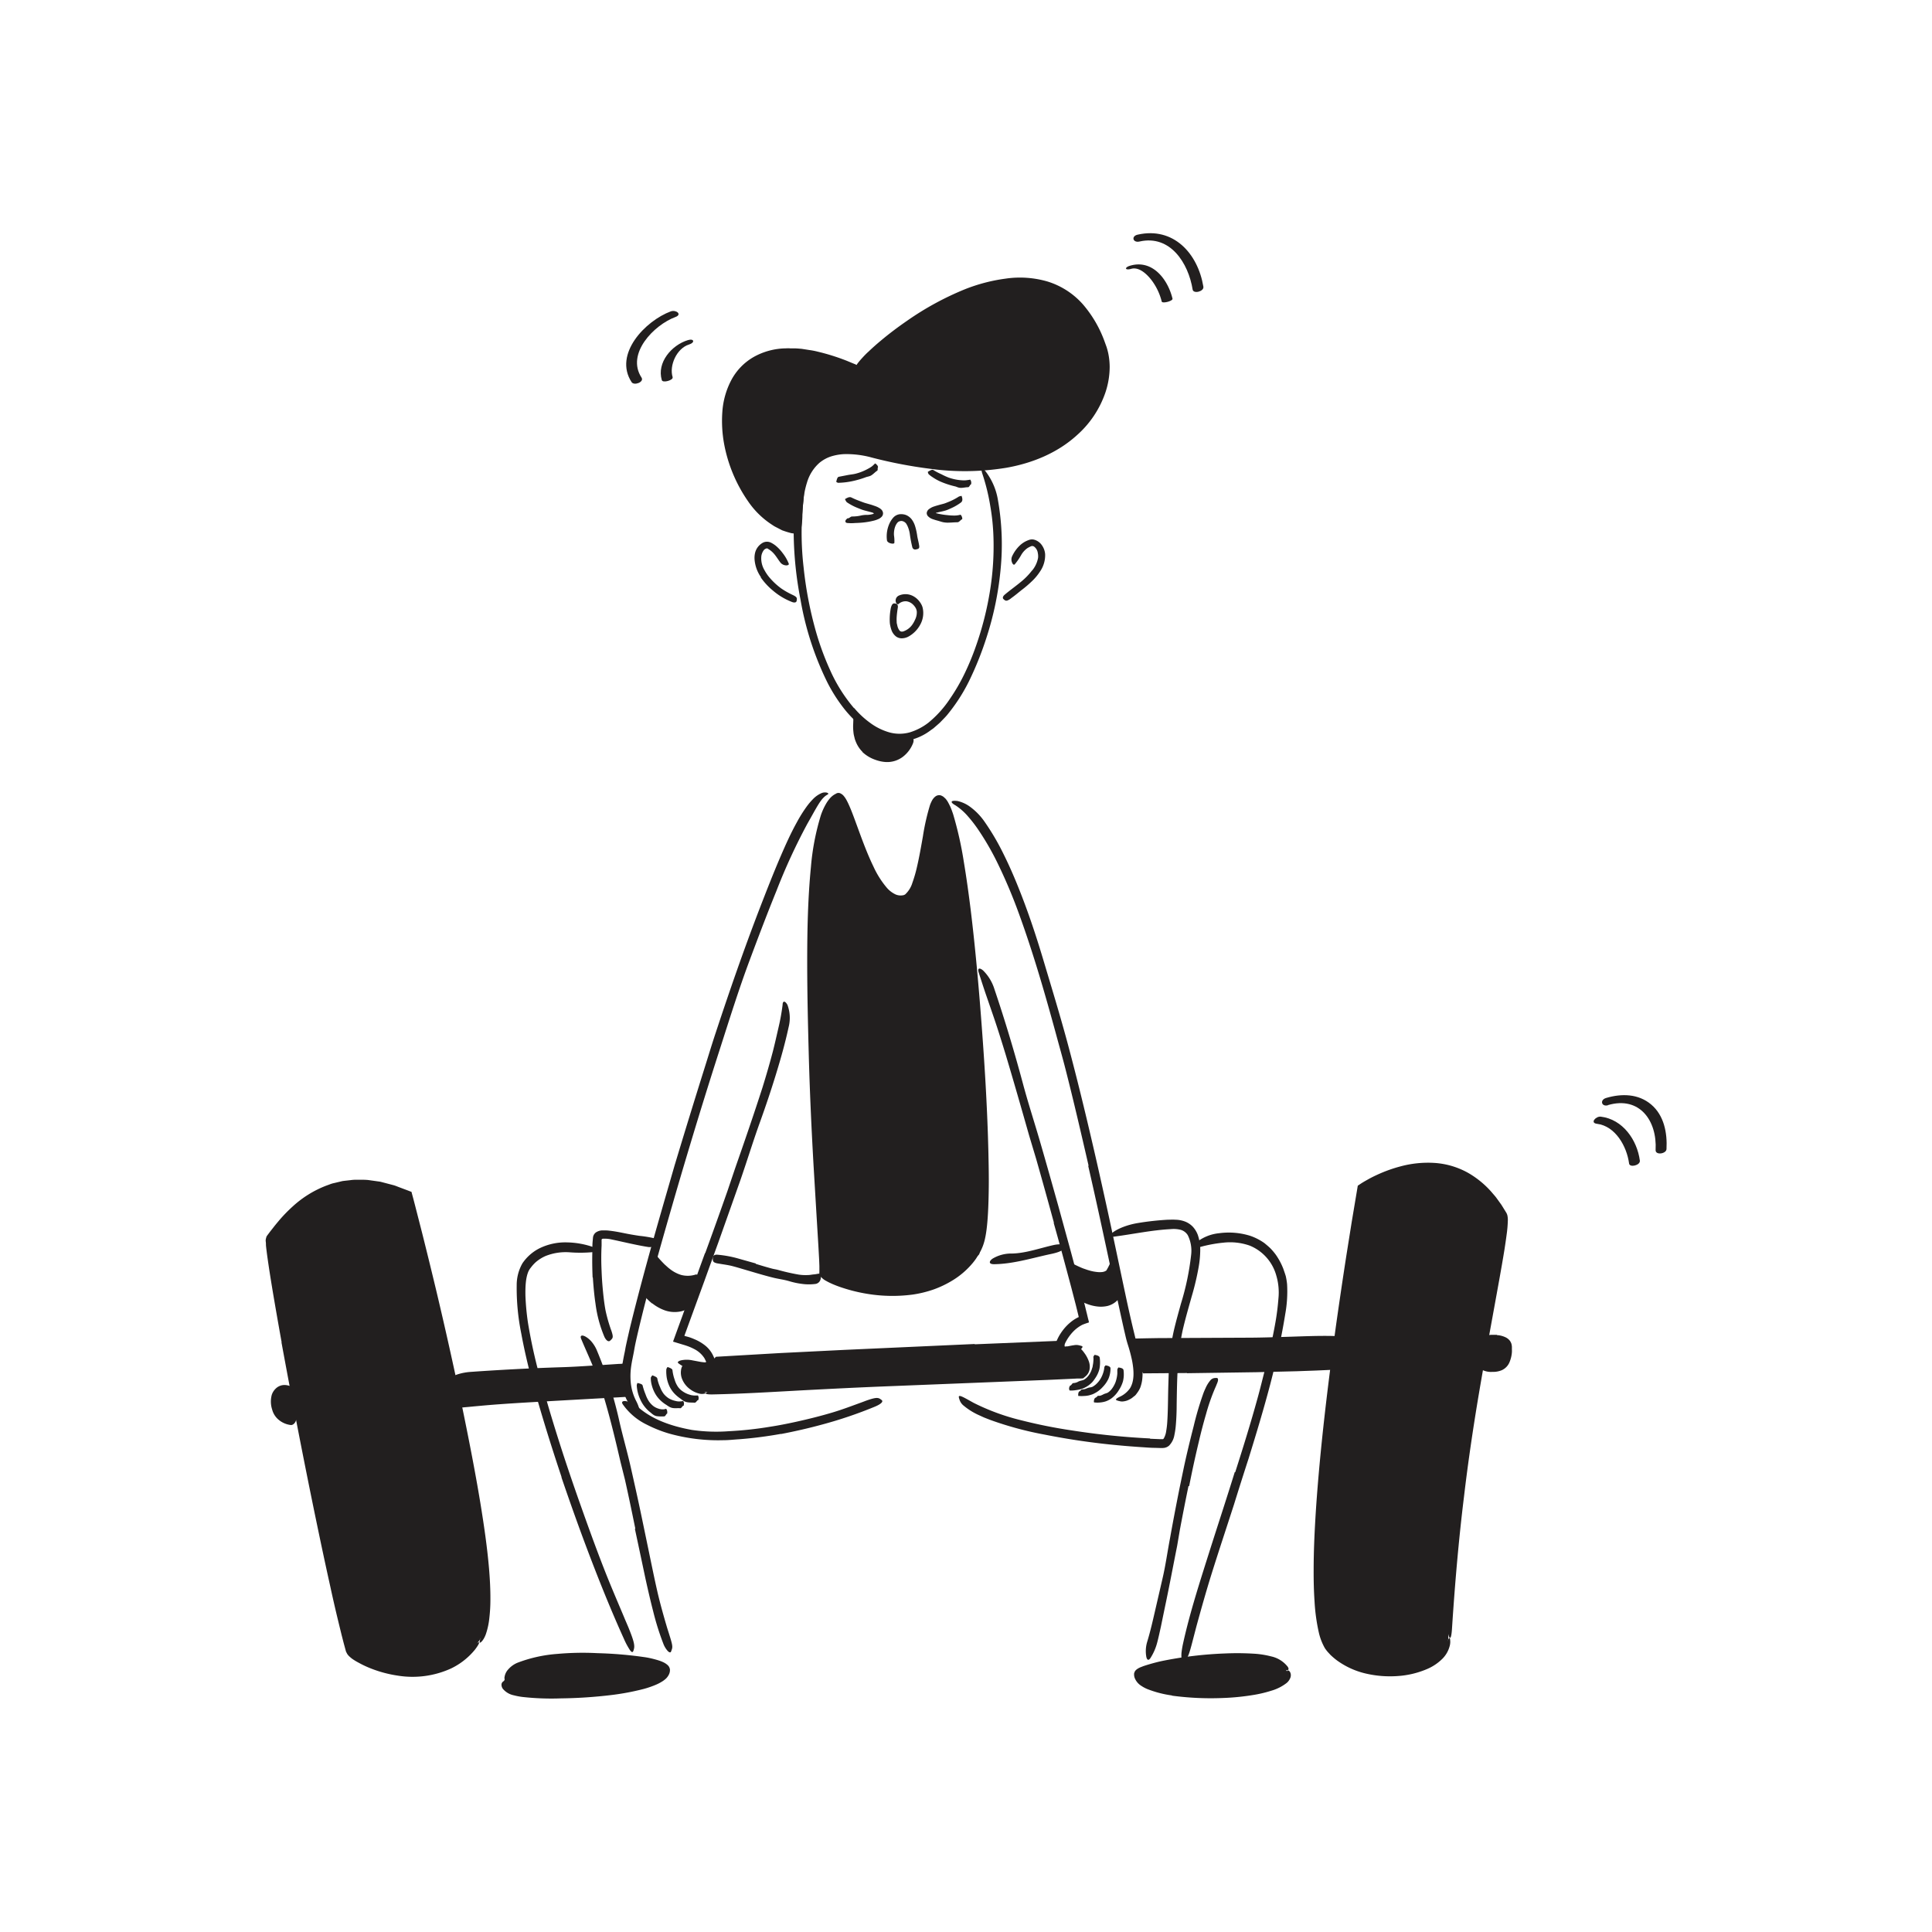
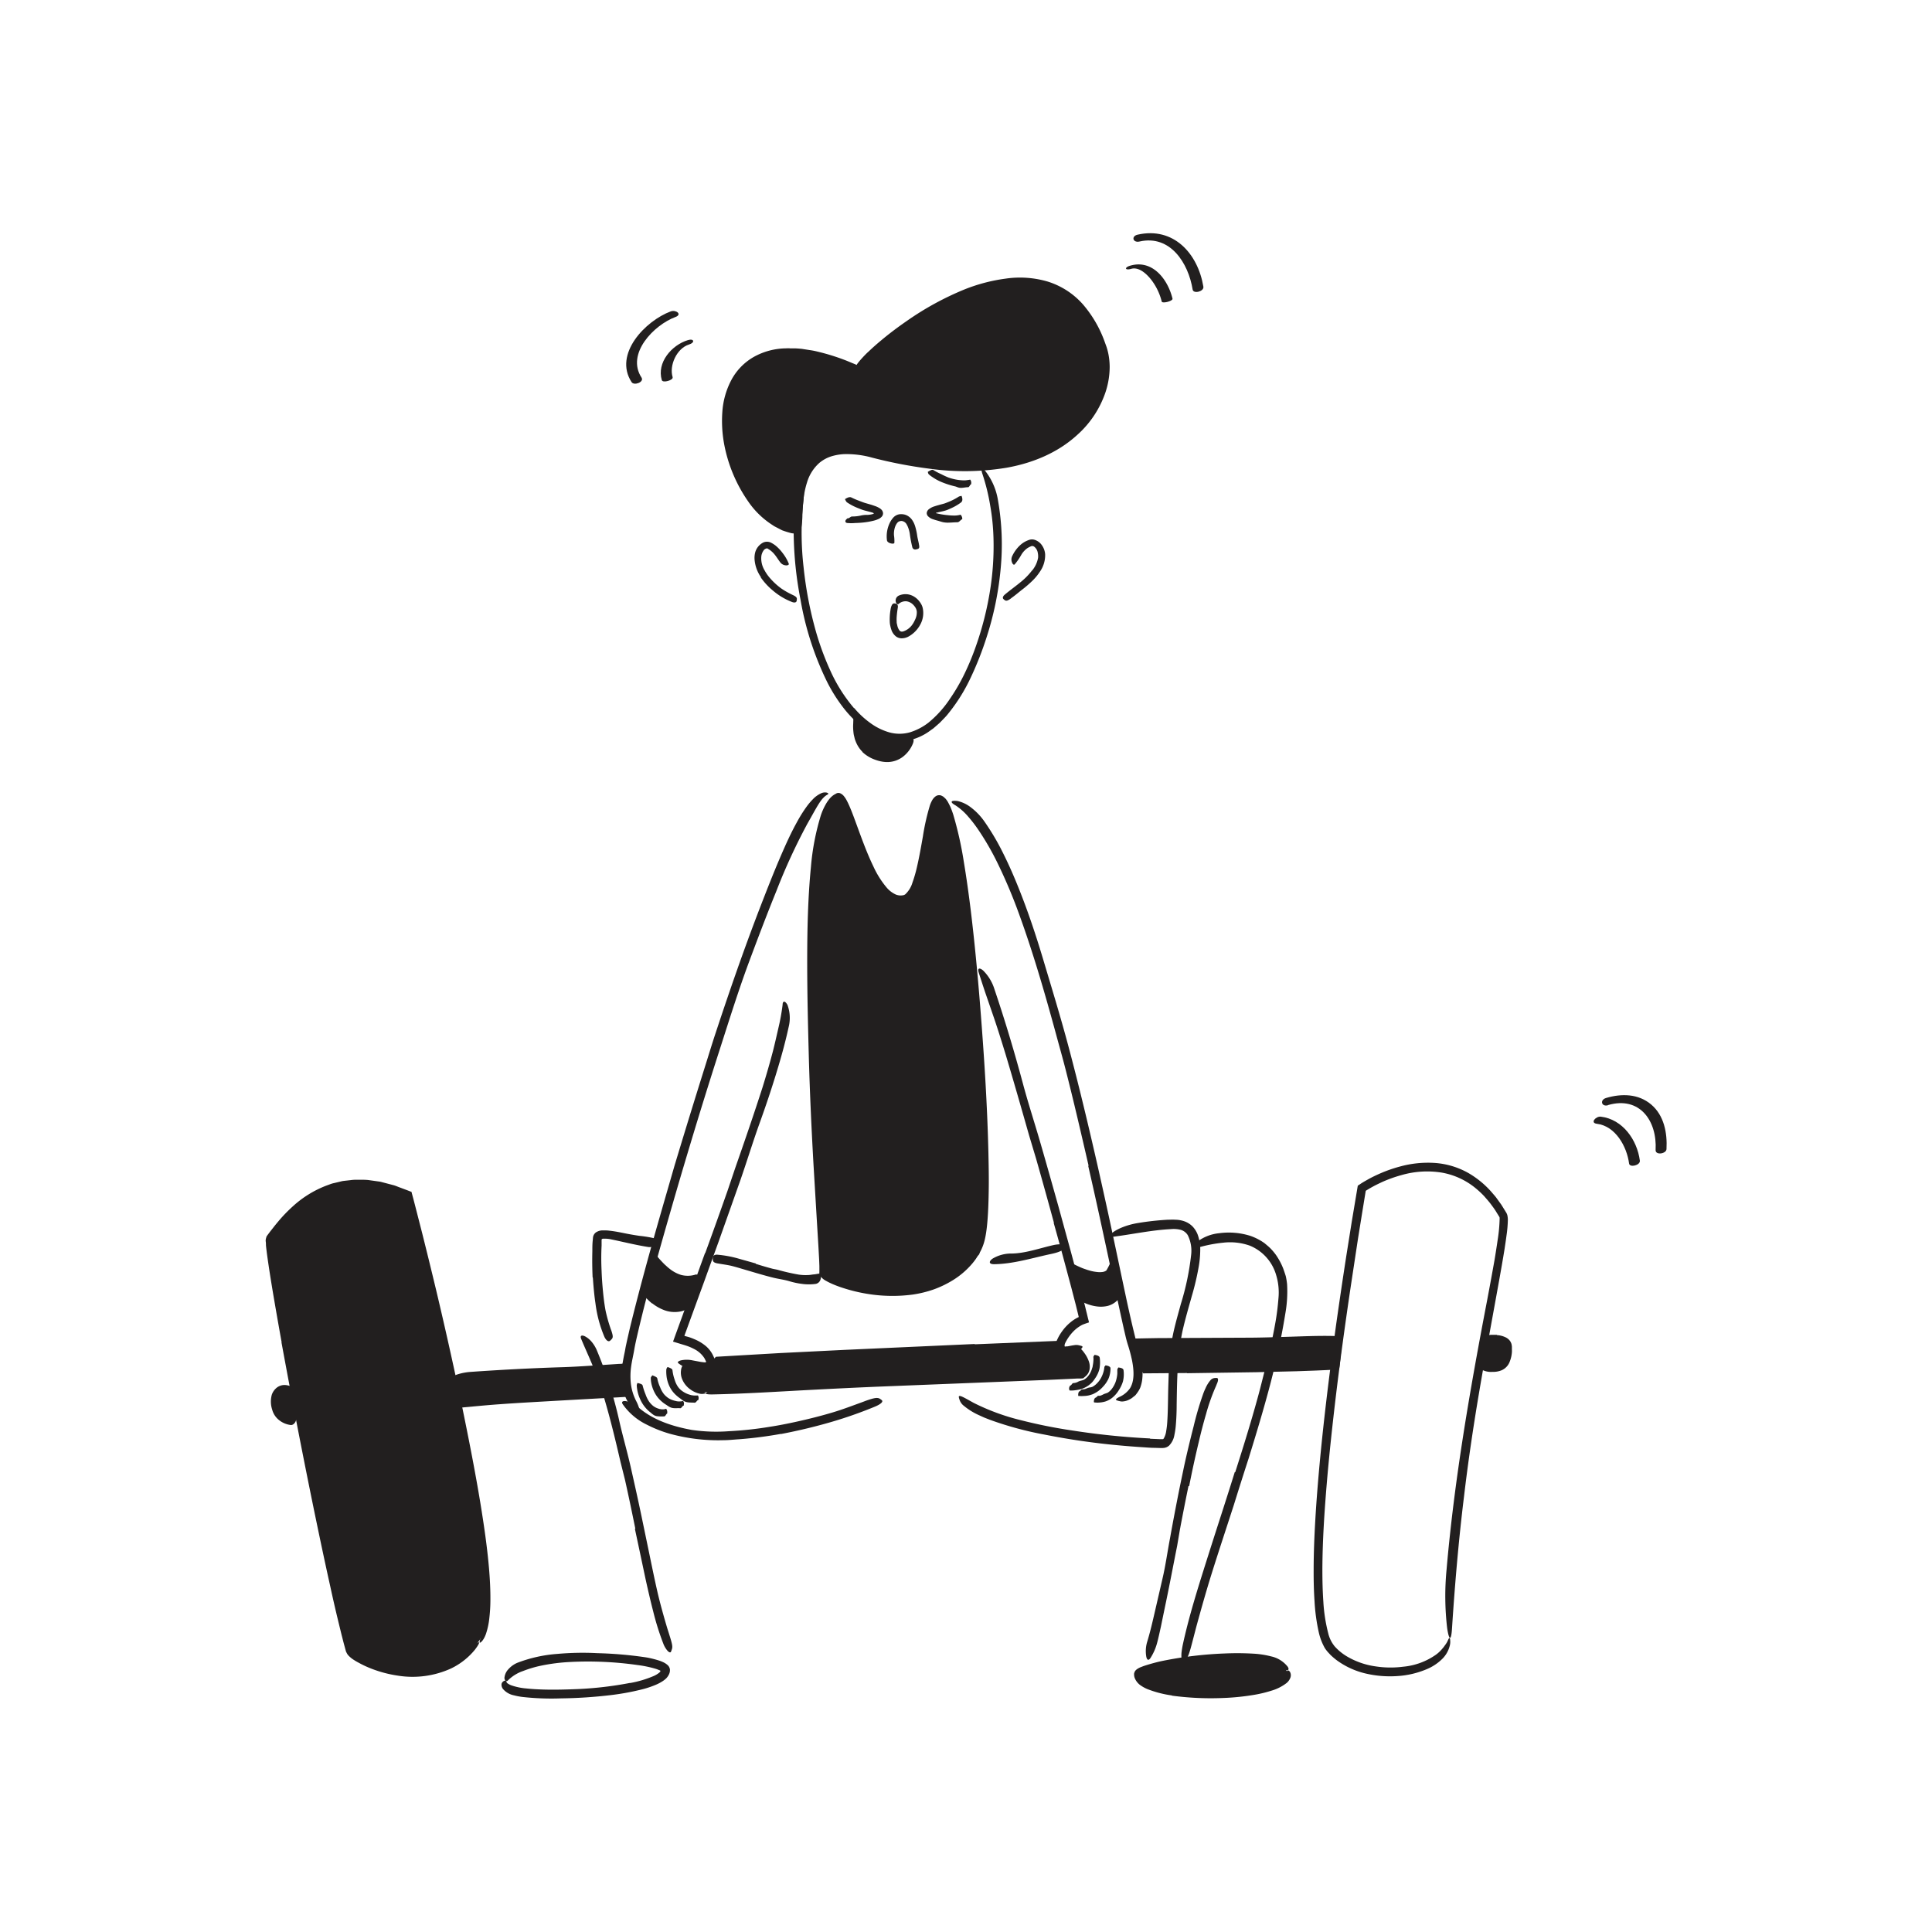
<svg xmlns="http://www.w3.org/2000/svg" id="Layer_1" data-name="Layer 1" width="520" height="520" viewBox="0 0 520 520">
  <defs>
    <style>.cls-1{fill:#221f1f;}</style>
  </defs>
  <title>Notioly v2</title>
  <g id="_51.Body_building" data-name="51.Body building">
    <path class="cls-1" d="M229.93,190.59a23.86,23.86,0,0,0,4.31,4,16.16,16.16,0,0,0,5.13,2.53,10.3,10.3,0,0,0,5.48,0,15.6,15.6,0,0,0,5.06-2.63,29,29,0,0,0,5.79-6.44,50.56,50.56,0,0,0,3.91-6.74,68.51,68.51,0,0,0,3-7.23,85.15,85.15,0,0,0,3.88-15.26,74.93,74.93,0,0,0,.91-13.93,59.64,59.64,0,0,0-.89-8.85,55.59,55.59,0,0,0-2.12-8.57c-.56-1.74,0-1.74,1-.44a17.21,17.21,0,0,1,3.2,7.52,68.77,68.77,0,0,1,.72,18.72,85,85,0,0,1-3.79,18.32,87.81,87.81,0,0,1-4.17,10.62,47,47,0,0,1-6.12,9.85c-.65.85-1.45,1.59-2.18,2.37-.39.37-.81.72-1.22,1.08l-.61.53-.67.47a14.93,14.93,0,0,1-6,2.77,12,12,0,0,1-6.6-.4,19.77,19.77,0,0,1-5.7-3.08,30.22,30.22,0,0,1-5.5-5.63,42.67,42.67,0,0,1-4.12-6.61,81.5,81.5,0,0,1-7.18-22.21,97.88,97.88,0,0,1-1.83-17.79c0-1.32,0-2.61.1-3.94a25.59,25.59,0,0,1,.78-5.21,10.93,10.93,0,0,1,.5-1.33,4.85,4.85,0,0,1,.6-.82,5.2,5.2,0,0,1,.52-.57c.46-.33.29,1.64-.09,5.09a80.88,80.88,0,0,0,.26,15.91,102,102,0,0,0,3,16.13,74.71,74.71,0,0,0,4.12,11.51,42.25,42.25,0,0,0,6.4,10.21Z" />
    <path class="cls-1" d="M215.39,143.82c-24.12-6.87-32.84-65.26,15.76-44-.23-3.68,51.25-48.14,65.83-6.1,4.83,13.94-11,42.68-62,28.63C215,116.78,214,133.35,215.39,143.82Z" />
    <path class="cls-1" d="M296.13,101.27a17.23,17.23,0,0,0,0-5,13,13,0,0,0-.61-2.4c-.3-.83-.6-1.67-.95-2.47a27.39,27.39,0,0,0-5.6-8.73,18.55,18.55,0,0,0-8.77-5,26,26,0,0,0-10.37-.23,52.86,52.86,0,0,0-14.69,5.14A88.78,88.78,0,0,0,243,90a63.71,63.71,0,0,0-10.6,9.35,11.59,11.59,0,0,0-.89.8.86.86,0,0,0-.13.17l-.3.11-.59.21-3.36-1.37c-1-.43-2-.69-3-1l-1.49-.49c-.5-.16-1-.26-1.51-.39l-1.52-.38a11.21,11.21,0,0,0-1.53-.31,22.54,22.54,0,0,0-12.1.6,15.4,15.4,0,0,0-2.64,1.3c-.39.29-.77.61-1.15.9a6.47,6.47,0,0,0-.57.47l-.5.54a14.09,14.09,0,0,0-3.05,5l-.48,1.41-.32,1.47-.15.73-.09.75-.17,1.5a32,32,0,0,0,.28,6,33.79,33.79,0,0,0,1.93,7.52,35.85,35.85,0,0,0,3.42,7,27.29,27.29,0,0,0,11,10.4c2.91,1.12,2.47,1.63-.46,1.22a25,25,0,0,1-2.52-.78L209.1,142c-.26-.13-.53-.27-.79-.42l-.77-.51a22.71,22.71,0,0,1-6.17-6.11,39.77,39.77,0,0,1-6.49-15.57,34.29,34.29,0,0,1-.46-8.54,21.42,21.42,0,0,1,2.34-8.41A15.6,15.6,0,0,1,203,96a18.23,18.23,0,0,1,8.48-2.24c.36,0,.73-.06,1.09,0l1.07,0c.72,0,1.43.07,2.14.13l2.11.33a18.6,18.6,0,0,1,2.08.4,58,58,0,0,1,8,2.51l1.47.61.74.3.23.11.13.06.07,0a.17.17,0,0,1,0-.07.92.92,0,0,1,.13-.21l.31-.41.37-.45q.38-.44.75-.84c.51-.55,1-1.07,1.58-1.58q1.6-1.53,3.3-2.94c2.26-1.9,4.63-3.68,7.07-5.36a79.57,79.57,0,0,1,15.62-8.51A46.2,46.2,0,0,1,270.61,75a26.56,26.56,0,0,1,11.37.78A20.93,20.93,0,0,1,291.54,82a32,32,0,0,1,5.71,9.78l.59,1.63a17.84,17.84,0,0,1,.46,1.74,18.75,18.75,0,0,1,.37,3.56,21.85,21.85,0,0,1-1.17,7,27,27,0,0,1-7.73,11.5c-5.25,4.75-12,7.47-18.85,8.68a68.91,68.91,0,0,1-20.67.27,123.82,123.82,0,0,1-15.57-3,25.58,25.58,0,0,0-7.48-.93,13.87,13.87,0,0,0-3.59.64,9.61,9.61,0,0,0-3.08,1.72,11.34,11.34,0,0,0-3.32,5.26,23.55,23.55,0,0,0-1,5.06c-.14,1.44-.19,2.61-.24,3.59a21.89,21.89,0,0,1-.38,4,11.3,11.3,0,0,1-.3,1.26c-.18.44-.51-.19-.85-1.76a28,28,0,0,1-.46-7.33,21.92,21.92,0,0,1,1.63-7.27,12.35,12.35,0,0,1,5.18-5.93,15.06,15.06,0,0,1,7.72-1.71,33.28,33.28,0,0,1,7.52,1.22c9.3,2.4,19,4,28.68,3.3,7.11-.49,14.23-2.33,20.09-6.24a27.36,27.36,0,0,0,7.47-7.23c.52-.69.92-1.46,1.38-2.2s.79-1.53,1.09-2.34a19.6,19.6,0,0,0,1.34-5Z" />
    <path class="cls-1" d="M204.79,155.32a9.61,9.61,0,0,1-1.69-4.64,6,6,0,0,1,.14-1.92,4.23,4.23,0,0,1,2.19-2.74,2.44,2.44,0,0,1,2,0,7.3,7.3,0,0,1,1.35.85,11.24,11.24,0,0,1,1.88,2,11.52,11.52,0,0,1,1.63,2.82c.12.31-.23.5-.72.48a2.08,2.08,0,0,1-1.52-.76c-.67-.87-1.16-1.74-1.78-2.42a6.49,6.49,0,0,0-1-.91c-.18-.13-.38-.25-.57-.37a.58.58,0,0,0-.25-.12,1.33,1.33,0,0,0-1,.67,3.38,3.38,0,0,0-.54,1.49,6.26,6.26,0,0,0,.89,3.78,11.09,11.09,0,0,0,1.5,2.13,18,18,0,0,0,3,2.74,20.77,20.77,0,0,0,2.7,1.56l.62.3c.75.4.92.64.84,1.17a2.08,2.08,0,0,1-.06.36c-.11.38-.57.48-1.19.25a17.69,17.69,0,0,1-5.22-3.12,17.46,17.46,0,0,1-3.23-3.51Z" />
    <path class="cls-1" d="M277.76,153.6a7.42,7.42,0,0,0,1.64-3.46,4.26,4.26,0,0,0-.07-1.29,2.59,2.59,0,0,0-1-1.73.89.89,0,0,0-.72-.13,6.22,6.22,0,0,0-1.12.57,5.89,5.89,0,0,0-1.56,1.69,16.4,16.4,0,0,1-1.8,2.63c-.25.26-.54,0-.73-.46a2.14,2.14,0,0,1,0-1.67,9.55,9.55,0,0,1,2.06-2.91,6.88,6.88,0,0,1,1.58-1.13,7.82,7.82,0,0,1,.9-.38,2.42,2.42,0,0,1,1.38-.08,3.73,3.73,0,0,1,2.17,1.59,4.83,4.83,0,0,1,.81,2.3,7.73,7.73,0,0,1-1.38,4.69,14.6,14.6,0,0,1-1.8,2.24,30.06,30.06,0,0,1-3.22,2.79c-.85.68-1.67,1.38-2.54,2-.19.14-.37.3-.57.43-.75.47-1.06.5-1.47.16a3.08,3.08,0,0,1-.27-.24c-.26-.29-.11-.75.38-1.16,1.43-1.21,3-2.31,4.46-3.53a18,18,0,0,0,2.9-3Z" />
    <path class="cls-1" d="M245.39,198.57c-.91.81-11.32,1.46-14.63-4.11-.24,3.78,1,7.75,6.42,9C241.71,204.51,244.2,201,245.39,198.57Z" />
    <path class="cls-1" d="M232.14,202.37a8.15,8.15,0,0,1-1.87-2.93,5.54,5.54,0,0,1-.21-.59l-.15-.63a6.25,6.25,0,0,1-.21-1.22,12.63,12.63,0,0,1-.06-2.19l.05-1.56,0-.83a.73.73,0,0,1,.09-.23,1.71,1.71,0,0,1,.11-.14s0,0,.05-.08l.07-.35,1.62,2.24.2.27.16.18.31.34.62.66.61.65a2.79,2.79,0,0,0,.51.38l.65.4a13.17,13.17,0,0,0,2.94,1.13,14.41,14.41,0,0,0,3.21.42c.69,0,1.38,0,2.07,0a17.5,17.5,0,0,0,2-.08c.11,0,.6.2.32.81a2.92,2.92,0,0,1-1.88,1.34,13.2,13.2,0,0,1-4.69-.05,13.74,13.74,0,0,1-4.5-1.58,7.48,7.48,0,0,1-.86-.51l-.38-.24-.1-.08a4.28,4.28,0,0,1-.45-.4,1.84,1.84,0,0,1-.17-.22c0-.07-.14-.23-.13-.08a3.23,3.23,0,0,0,0,.94c0,.09,0,.18.05.28a2.11,2.11,0,0,0,.14.41,6.11,6.11,0,0,0,3.08,3.28,6.85,6.85,0,0,0,4.91.72,5.76,5.76,0,0,0,2.91-2.36l.45-.73c.56-.91.81-1.16,1.44-1.12a2.86,2.86,0,0,1,.42,0c.44.09.58.7.22,1.56a8.53,8.53,0,0,1-2.64,3.48,7,7,0,0,1-4.62,1.44,9.11,9.11,0,0,1-1.76-.27,12,12,0,0,1-1.6-.53,9.58,9.58,0,0,1-2.95-1.89Z" />
    <path class="cls-1" d="M263.55,337.61c-15.93,16.48-39.87,6.92-41.42,4.95.73-4.89-10.85-119.88,3.2-128.08,3.11-1.81,8.38,29.55,18.07,27.29,5.84-1.37,5.61-29,9.83-26.89C261.23,218.93,268.24,320.56,263.55,337.61Z" />
    <path class="cls-1" d="M249.8,230.58a59,59,0,0,1-1.71,6.91,15.27,15.27,0,0,1-1.59,3.5,5.69,5.69,0,0,1-1.6,1.67,3.44,3.44,0,0,1-1.28.53,5.46,5.46,0,0,1-1.14.13,6.53,6.53,0,0,1-4.08-1.49,13.91,13.91,0,0,1-2.63-2.82,36.69,36.69,0,0,1-3.5-6.31c-1.94-4.3-3.4-8.74-5-13a32.69,32.69,0,0,0-1.31-3l-.18-.32,0-.08a.79.79,0,0,0-.12-.15c-.11-.11-.23,0-.32.08l-.05.06a1.23,1.23,0,0,0-.22.23l-.43.59a11.06,11.06,0,0,0-.75,1.36,21.43,21.43,0,0,0-1.14,3.06,61.14,61.14,0,0,0-1.83,9.74c-.39,3.31-.65,6.65-.85,10-.68,11.81-.59,23.69-.3,35.56s.86,23.74,1.55,35.61q.47,7.51.95,15c.17,2.5.34,5,.5,7.51l.23,3.75.09,1.89,0,.95v.35c0,.07,0,.14,0,.22s.16.17.24.24l.16.09a3.07,3.07,0,0,0,.31.17,33.79,33.79,0,0,0,9.33,2.9,40.5,40.5,0,0,0,9.83.51,31.13,31.13,0,0,0,17.92-7c1.56-1.31,2.28-1.86,2.42-1.64s-.34,1.17-1.5,2.57a21.89,21.89,0,0,1-5.79,4.89,27.74,27.74,0,0,1-4.67,2.2,30.13,30.13,0,0,1-5.65,1.39,41.56,41.56,0,0,1-12.55-.24,43.06,43.06,0,0,1-6.1-1.49,30.82,30.82,0,0,1-3-1.11c-.49-.22-1-.45-1.49-.73l-.39-.21a5.19,5.19,0,0,1-.62-.42,14.12,14.12,0,0,1-1.05-1l.05-.91,0-.45v-.23l0-.88-.07-1.79-.2-3.62-.44-7.26-.87-14.57c-.55-9.73-1-19.49-1.27-29.28-.22-8.29-.43-16.76-.43-25.28s.17-17.1,1-25.6a65.74,65.74,0,0,1,2.68-13.94,16.88,16.88,0,0,1,1.57-3.38,9.7,9.7,0,0,1,.56-.8,5.88,5.88,0,0,1,.77-.84,4.67,4.67,0,0,1,1.12-.75,1.21,1.21,0,0,1,1.22-.12,2.64,2.64,0,0,1,1,.81,5.89,5.89,0,0,1,.41.57l.18.3.12.22c.3.56.55,1.11.79,1.66.48,1.1.89,2.2,1.3,3.3,1.62,4.38,3.13,8.77,5.13,12.89a24.61,24.61,0,0,0,3.58,5.66,7.06,7.06,0,0,0,2.43,1.83,3.6,3.6,0,0,0,1.36.25,5.05,5.05,0,0,0,.68-.08,1.59,1.59,0,0,0,.48-.22,7,7,0,0,0,1.94-3.15,35.15,35.15,0,0,0,1.17-4c.65-2.75,1.14-5.57,1.64-8.39a60.73,60.73,0,0,1,1.93-8.53,9.66,9.66,0,0,1,.53-1.18,3.4,3.4,0,0,1,1-1.16,1.66,1.66,0,0,1,1.42-.21,3.82,3.82,0,0,1,.66.35l.56.51a6.43,6.43,0,0,1,.47.63,3.88,3.88,0,0,1,.3.52c.2.34.34.68.51,1,.3.69.55,1.38.78,2.08A97.13,97.13,0,0,1,259.42,232c.72,4.3,1.31,8.62,1.85,12.94,1.05,8.64,1.86,17.29,2.55,25.89,1.06,13.37,1.92,26.49,2.22,39.77.06,2.92.12,5.79.09,8.74-.11,10.94-.86,14.49-1.88,16.71a9,9,0,0,1-.76,1.42c-.39.43-.33-.42-.19-2.35s.29-5,.4-9c.25-11.77-.26-23.91-.93-36.2s-1.65-24.74-3-37.17a276.54,276.54,0,0,0-4.09-27.48,48.88,48.88,0,0,0-1.84-6.5,11.82,11.82,0,0,0-.63-1.43l-.17-.32c0-.05-.06-.11-.09-.15l-.05-.07s0,0,0,0a.07.07,0,0,0-.06,0v0l0,0-.14.33a40.84,40.84,0,0,0-1.57,6.49l-1.25,6.91Z" />
    <path class="cls-1" d="M181.66,313.37q3.92-13,8-26c1-3.16,1.95-6.34,3-9.48,3.66-11.1,7.49-22.13,11.68-33.05,1.87-4.84,3.76-9.7,5.8-14.44,1.32-3.05,2.68-6.09,4.29-9a37.94,37.94,0,0,1,2.68-4.3,17.55,17.55,0,0,1,1.69-2,7.1,7.1,0,0,1,2.29-1.62,2.34,2.34,0,0,1,1.47-.14c.32.12.42.25.38.36s-.74.38-1.3,1c-1.15,1.11-2.49,3.8-4.33,7A159.94,159.94,0,0,0,209,239.73c-2.53,6.22-4.92,12.53-7.29,18.88-2.84,7.61-5.36,15.67-7.9,23.58q-4.19,13-8.14,26.17-2.43,8.07-4.77,16.18c-2.36,8.18-4.71,16.41-6.85,24.58q-1.24,4.77-2.35,9.49c-.36,1.57-.74,3.17-1,4.71s-.67,3.19-.86,4.73a18.69,18.69,0,0,0-.08,4,13.85,13.85,0,0,0,1.45,5,10.71,10.71,0,0,1,.9,2.3,5,5,0,0,1,.19.86c0,.37-.44.22-1.27-.42a10.09,10.09,0,0,1-2.74-3.92,17.39,17.39,0,0,1-.65-9.36c.13-.77.28-1.52.43-2.25q.12-.54.21-1.05c.06-.38.14-.8.22-1.16.32-1.5.67-3,1-4.44,1.43-5.9,3-11.84,4.62-17.78,2.41-8.82,5-17.65,7.53-26.44Z" />
    <path class="cls-1" d="M293,313.77c-2-8.67-4-17.33-6.2-25.94-.8-3.15-1.7-6.26-2.54-9.39-3-11-6.17-22-10.09-32.73a138.51,138.51,0,0,0-5.93-13.92,72.64,72.64,0,0,0-4.82-8.3,36.31,36.31,0,0,0-2.87-3.74,15.91,15.91,0,0,0-3.4-3c-1.56-.86-1.28-1.41.61-1.15a9.14,9.14,0,0,1,3.45,1.63,16.84,16.84,0,0,1,3.7,3.81,64.82,64.82,0,0,1,5.16,8.76c1.5,3,2.84,6.08,4.08,9.18,2.49,6.2,4.61,12.53,6.53,18.94,2.29,7.67,4.73,15.62,6.84,23.51,2.32,8.68,4.45,17.41,6.48,26.16,1.26,5.38,2.46,10.78,3.65,16.17,1.8,8.16,3.5,16.4,5.23,24.51q1,4.74,2.1,9.37l.56,2.3c.18.71.46,1.47.68,2.26a33.91,33.91,0,0,1,1.1,4.78,15.93,15.93,0,0,1,.09,4.48,10.23,10.23,0,0,1-.5,2A7,7,0,0,1,306,375a4.85,4.85,0,0,1-.48.6L305,376a3.93,3.93,0,0,1-1,.66,4.22,4.22,0,0,1-1.6.52,2.39,2.39,0,0,1-1.12-.08,3.17,3.17,0,0,1-.82-.26c-.28-.18.08-.5.89-.88a6.85,6.85,0,0,0,2.8-2.32c1.23-2,1.06-4.8.54-7.48a41.89,41.89,0,0,0-1.08-4.09c-.21-.64-.46-1.53-.62-2.22l-.51-2.19c-1.3-5.81-2.54-11.69-3.81-17.59-1.87-8.76-3.77-17.55-5.78-26.29Z" />
    <path class="cls-1" d="M189.82,337.25q3.06-8.37,6-16.76l2.08-6.16c2.52-7.2,5-14.41,7.34-21.68,1-3.23,1.95-6.5,2.8-9.74.53-2.09,1-4.19,1.48-6.28a58.11,58.11,0,0,0,1.12-6.18c0-1,.58-1.26,1.3,0a10.1,10.1,0,0,1,.32,6c-.95,4.39-2.16,8.65-3.47,12.9s-2.72,8.45-4.23,12.64c-1.81,5-3.44,10.32-5.22,15.47-2,5.66-4,11.3-6,16.94q-1.89,5.21-3.76,10.4c-1.8,4.92-3.6,9.86-5.38,14.74,0,0,.1,0,.14.05.32.09.55.14,1,.27s1.06.37,1.57.59a12.18,12.18,0,0,1,2.94,1.74A7.68,7.68,0,0,1,192,365l.19.41a5.16,5.16,0,0,1,.15.57c.08.39.21.8.26,1.2l.08,1.2,0,.3-.29.07-.59.14a7.13,7.13,0,0,1-2.14.17,9.47,9.47,0,0,1-1.58-.21c-1.79-.39-2.8-.7-3.53-.89a4,4,0,0,1-1.5-.71,3.83,3.83,0,0,1-.53-.39c-.21-.22,0-.5.73-.71a7.3,7.3,0,0,1,3.16,0l2.15.4c.35.05.68.1,1,.12s.16,0,.22,0l.1,0a.52.52,0,0,0,.15-.07,1,1,0,0,0,0-.17l-.09-.17a7.94,7.94,0,0,0-.39-.77,7.06,7.06,0,0,0-2.76-2.42,13.69,13.69,0,0,0-1.87-.81l-.54-.18-1.06-.32-2.17-.66c.82-2.27,1.66-4.58,2.51-6.89q3-8.44,6.08-16.91Z" />
    <path class="cls-1" d="M283.65,329.05q-2.34-8.6-4.78-17.17L277,305.65c-2.09-7.35-4.19-14.7-6.38-22-1-3.25-2-6.49-3.09-9.68q-1.05-3.06-2.11-6.13c-.69-2-1.37-4.13-2-6.09-.38-1.15.17-1.4,1.18-.55a12.11,12.11,0,0,1,3.06,5.06c2.84,8.4,5.37,16.85,7.68,25.46,1.38,5.15,3.1,10.42,4.62,15.66,1.67,5.75,3.29,11.52,4.91,17.29q1.46,5.34,2.93,10.67c1.48,5.39,2.86,10.83,4.24,16.21.15.63.3,1.26.46,1.88l.28,1.17c.1.44.26.91.31,1.33-.52.17-1.07.35-1.59.56a4.43,4.43,0,0,0-.54.27c-.15.08-.29.17-.43.26a9.48,9.48,0,0,0-1.6,1.3,12.43,12.43,0,0,0-1.31,1.59,9.16,9.16,0,0,0-.55.88c-.09.15-.17.3-.25.45l-.11.23-.05.11a1.78,1.78,0,0,0-.12.48c0,.12-.05.37.15.37l.31-.05.31,0,.25-.05.36-.07c.46-.09.84-.16,1.17-.2a3.1,3.1,0,0,1,1.49.07,4.49,4.49,0,0,1,.64.18c.55.25-.61,1.46-3.25,2.22-.24.07-.67.16-1,.24s-.73.13-1.1.18a2.46,2.46,0,0,1-1.06-.14,1.24,1.24,0,0,1-.76-.66,3.13,3.13,0,0,1,0-2.27,10.16,10.16,0,0,1,.5-1.32c.17-.36.27-.56.42-.84a14.31,14.31,0,0,1,.95-1.48,12.71,12.71,0,0,1,2.5-2.58,10.31,10.31,0,0,1,1.57-1l.21-.11.14-.06v0h0l0-.05v0l-.07-.29-.14-.58-.57-2.33-1.22-4.7c-1.54-5.77-3.08-11.57-4.72-17.33Z" />
    <path class="cls-1" d="M301,368.06c1.12.12,1.35.43,1.4.72a8.15,8.15,0,0,1-.15,3,8.84,8.84,0,0,1-1.13,2.41,7.93,7.93,0,0,1-1.49,1.79,5.82,5.82,0,0,1-2.09,1.22,6.92,6.92,0,0,1-1.44.28,6.75,6.75,0,0,1-1.42,0c-.07,0-.17,0-.23-.06s-.05-.66.17-1c.05-.07.12-.21.15-.2.3,0,.61-.56.85-.55a1.28,1.28,0,0,0,.7-.08,4,4,0,0,0,.63-.29,4.4,4.4,0,0,1,.5-.21,4.9,4.9,0,0,0,.7-.25,4.3,4.3,0,0,0,1-.9,7.17,7.17,0,0,0,1.12-2,9,9,0,0,0,.46-2.23c0-.62,0-1,0-1.09A2.12,2.12,0,0,1,301,368.06Z" />
    <path class="cls-1" d="M297.56,367.49c1.05.14,1.35.51,1.33.8a6.92,6.92,0,0,1-.59,2.89,8.19,8.19,0,0,1-1.46,2.09,7.87,7.87,0,0,1-1.7,1.44,10.53,10.53,0,0,1-1,.53,10.33,10.33,0,0,1-1.08.33,6.8,6.8,0,0,1-1.33.16,7.67,7.67,0,0,1-1.27,0c-.07,0-.15,0-.21,0s-.1-.64.08-1c0-.08.09-.21.12-.21.29,0,.56-.61.82-.56a3,3,0,0,0,.72-.09c.23-.06.45-.18.67-.25a3.13,3.13,0,0,1,.52-.16,3.69,3.69,0,0,0,.72-.15,1.52,1.52,0,0,0,.41-.22,4.26,4.26,0,0,0,.65-.48,6.69,6.69,0,0,0,1.38-1.73,8.28,8.28,0,0,0,.76-2,9.62,9.62,0,0,0,.15-1C297.28,367.81,297.42,367.7,297.56,367.49Z" />
    <path class="cls-1" d="M294.61,364.66c1.11.17,1.34.48,1.38.78a9.09,9.09,0,0,1-.09,3.07,7.61,7.61,0,0,1-1.17,2.5,8.56,8.56,0,0,1-.75,1,7.84,7.84,0,0,1-.92.81,6.74,6.74,0,0,1-2.18,1.08,9.61,9.61,0,0,1-1.4.27,7.12,7.12,0,0,1-1.39.09c-.08,0-.17,0-.23-.06a1.1,1.1,0,0,1,.05-1.05c0-.08.1-.22.13-.22.31,0,.56-.69.83-.67a3,3,0,0,0,1.45-.45,5.27,5.27,0,0,1,.56-.19,6.77,6.77,0,0,0,.74-.2,3.93,3.93,0,0,0,1.05-.81,5.59,5.59,0,0,0,1.17-2c.06-.2.12-.4.19-.59s.07-.41.11-.6a7.63,7.63,0,0,0,.14-1.08c.07-.64,0-1.1,0-1.14A2,2,0,0,1,294.61,364.66Z" />
    <path class="cls-1" d="M171.57,372.23c1.12.24,1.36.46,1.4.71a17,17,0,0,0,.78,2.35,8.48,8.48,0,0,0,.9,1.87,6,6,0,0,0,1.18,1.27,4.6,4.6,0,0,0,1.47.73,1.53,1.53,0,0,0,.47.11,1.83,1.83,0,0,0,.47.05l.47,0,.45-.11c.05,0,.1-.06.16,0a1.41,1.41,0,0,1,.27,1c0,.09,0,.23,0,.24-.29.05-.46.79-.84.77a10,10,0,0,1-2-.06,2.39,2.39,0,0,1-.78-.3,5.42,5.42,0,0,1-.83-.65,7.92,7.92,0,0,1-1.27-1.17,9.13,9.13,0,0,1-1.54-2.38,10.25,10.25,0,0,1-.95-3.81A2.29,2.29,0,0,1,171.57,372.23Z" />
    <path class="cls-1" d="M175.59,370.17c1,.39,1.27.59,1.32.84a10.09,10.09,0,0,0,.76,2.35,7,7,0,0,0,1,1.83,5.8,5.8,0,0,0,1.34,1.18,6.06,6.06,0,0,0,1.65.66l.52.12a4.71,4.71,0,0,0,.54.05,5.29,5.29,0,0,0,1-.09c.05,0,.11-.05.17,0a1.2,1.2,0,0,1,.16,1c0,.09,0,.23-.07.23-.3,0-.53.69-.89.69-.65-.07-1.32.05-2-.06a2.43,2.43,0,0,1-.79-.25,5.53,5.53,0,0,1-.89-.56,8.66,8.66,0,0,1-1.43-1.05,8,8,0,0,1-1.81-2.33,9.39,9.39,0,0,1-.9-2.66,6.68,6.68,0,0,1-.1-1.35A2.77,2.77,0,0,1,175.59,370.17Z" />
    <path class="cls-1" d="M179.67,367.93c1.1.36,1.31.63,1.33.9a11.41,11.41,0,0,0,.6,2.56,6.48,6.48,0,0,0,.92,1.93,5,5,0,0,0,1.35,1.25,6.31,6.31,0,0,0,1.68.79l.53.15.55.08a6.15,6.15,0,0,0,1.05,0c.06,0,.12,0,.17,0a1.33,1.33,0,0,1,.15,1c0,.09,0,.23-.07.24-.32,0-.59.77-1,.71-.69-.06-1.4,0-2.11-.16a3.4,3.4,0,0,1-.8-.31,8,8,0,0,1-.89-.64,10.36,10.36,0,0,1-1.43-1.17A7.64,7.64,0,0,1,180,372.7a8.87,8.87,0,0,1-.65-2.84,8.58,8.58,0,0,1,0-1.36A2.28,2.28,0,0,1,179.67,367.93Z" />
    <path class="cls-1" d="M309.54,387.24l2.61.11H313s.11,0,.25-.23a5.37,5.37,0,0,0,.63-1.94,21.15,21.15,0,0,0,.29-2.47c.23-3.43.18-7,.31-10.53.08-2.59.14-5.2.43-7.8a53.58,53.58,0,0,1,1.17-6.85c.54-2.24,1.16-4.42,1.76-6.61a70.7,70.7,0,0,0,2.75-13.11,9.44,9.44,0,0,0-.9-5.36,3.3,3.3,0,0,0-1.87-1.43,7.71,7.71,0,0,0-2.68-.2c-5,.25-10.06,1.33-15.12,2-3.15.48.33-2.67,6.25-3.64a74.61,74.61,0,0,1,8-.89c.69,0,1.33-.05,2.08,0a7.66,7.66,0,0,1,2.44.43,5.79,5.79,0,0,1,2.26,1.46,6.79,6.79,0,0,1,1.34,2.2,12.2,12.2,0,0,1,.65,4.45,27.78,27.78,0,0,1-.41,4.13,71.39,71.39,0,0,1-1.84,7.83c-.86,3.06-1.76,6.16-2.48,9.28a62.06,62.06,0,0,0-1.27,9.45c-.24,3.51-.28,7-.34,10.6,0,1.78-.07,3.58-.22,5.39a21,21,0,0,1-.4,2.77,5.26,5.26,0,0,1-1.47,2.86,6,6,0,0,1-.53.34,6,6,0,0,1-.6.2l-.59.06h-.42l-1.66-.05c-1.1,0-2.2-.1-3.29-.17q-3.3-.21-6.57-.52a191.1,191.1,0,0,1-19.72-2.86,92,92,0,0,1-14.79-4l-1.58-.62-1.56-.71a17.7,17.7,0,0,1-3.86-2.42,3.4,3.4,0,0,1-1.21-1.74,2.69,2.69,0,0,1-.17-.71c.07-.64,1.48.25,4,1.64a59.73,59.73,0,0,0,12.64,4.65A136.61,136.61,0,0,0,288.49,385a199.85,199.85,0,0,0,21.05,2.16Z" />
    <path class="cls-1" d="M267.56,340.26c4.95-.05,9.87-1.55,14.67-2.61.91-.2,4.06-.74,4.26-1.93s-2.31-.75-2.88-.62c-3.62.8-7.6,2.25-11.33,2.29a9.76,9.76,0,0,0-5.12,1.37c-1,.7-1.11,1.51.4,1.5Z" />
    <path class="cls-1" d="M203.39,340.16c1.44.45,2.89.88,4.34,1.27.53.15,1.08.21,1.61.35a55.75,55.75,0,0,0,5.63,1.28,12.5,12.5,0,0,0,2.51.12c.54,0,1-.13,1.54-.17s.95-.15,1.38-.21c.28,0,.58.53.53,1.19a2,2,0,0,1-.41,1,1.7,1.7,0,0,1-.94.57,13.71,13.71,0,0,1-3.73,0,21,21,0,0,1-3.46-.74c-1.35-.4-2.77-.57-4.14-.9s-3-.79-4.48-1.22l-2.72-.8c-1.38-.4-2.75-.83-4.13-1.18-1.07-.26-2.16-.39-3.24-.58l-.71-.12c-.88-.21-1.11-.44-1.12-1.11,0-.15,0-.31,0-.46.05-.5.52-.79,1.19-.75a30.29,30.29,0,0,1,6,1.13l4.41,1.24Z" />
    <path class="cls-1" d="M159.5,343.79c-.1-2.33-.13-4.66-.07-7,0-.86,0-1.72.07-2.58l.1-1.09a2,2,0,0,1,.77-1.4,3.32,3.32,0,0,1,1.54-.55,5.57,5.57,0,0,1,.66,0,5.19,5.19,0,0,1,.56,0c.36,0,.72.05,1.07.09,1.39.16,2.72.43,4.05.7s2.59.48,3.88.67a32.36,32.36,0,0,1,4.91.88c1,.31-.64,2.43-2.59,2.12-3.4-.54-6.71-1.38-9.95-2.05a8,8,0,0,0-2-.18l-.25,0a.49.49,0,0,0-.17.06.29.29,0,0,0-.16.3l0,.64,0,.87c-.12,2.26-.11,4.55,0,6.84.05,1.41.14,2.82.26,4.23.19,2.13.41,4.27.8,6.36a40.72,40.72,0,0,0,1.3,4.7c.1.34.25.66.35,1,.39,1.26.41,1.67-.12,2.16a3.53,3.53,0,0,1-.35.33c-.43.3-1-.1-1.45-1a33.71,33.71,0,0,1-2.43-9c-.35-2.32-.55-4.67-.71-7Z" />
    <path class="cls-1" d="M210.19,385.93a112,112,0,0,1-11.27,1.45c-1.38.08-2.76.25-4.15.25a49,49,0,0,1-14.58-1.76,33.92,33.92,0,0,1-6.12-2.43,16.81,16.81,0,0,1-6.45-5.47c-.5-.73.09-1,1-.82a5.08,5.08,0,0,1,1.53.55,6.73,6.73,0,0,1,1.68,1.1c3.88,3.35,9,5.09,14.34,6.06a45.24,45.24,0,0,0,10,.35A96.93,96.93,0,0,0,207.33,384c2.28-.35,4.54-.8,6.79-1.29,3.41-.75,6.83-1.6,10.15-2.6,2.59-.78,5.06-1.73,7.58-2.64.56-.2,1.09-.42,1.65-.61,2.09-.71,2.83-.76,3.47-.28a2.92,2.92,0,0,1,.42.33c.34.42-.39,1.05-1.88,1.68a116.06,116.06,0,0,1-14.17,4.81c-3.66,1-7.39,1.85-11.14,2.57Z" />
-     <path class="cls-1" d="M151.15,397.57c-2.11-6.31-4.13-12.67-6-19.07-.68-2.33-1.4-4.66-2-7-1.09-4.16-2.07-8.34-2.85-12.58a61.29,61.29,0,0,1-1.23-13,11.82,11.82,0,0,1,1.54-5.89,12.15,12.15,0,0,1,4.5-4,15.81,15.81,0,0,1,7.46-1.64,22.62,22.62,0,0,1,7.36,1.36c1.46.55,1,1.06-.35,1.26a36.61,36.61,0,0,1-6.25.05,14.64,14.64,0,0,0-6.5,1,10.5,10.5,0,0,0-2.66,1.68,10.75,10.75,0,0,0-1.08,1.16l-.49.63c-.13.21-.22.38-.33.58-.8,1.76-.89,4.24-.85,6.59a66.73,66.73,0,0,0,.67,7.24,140.54,140.54,0,0,0,4.07,17.63c1.79,6.42,3.77,12.81,5.85,19.15q1.94,5.86,4,11.68c2.08,5.88,4.2,11.77,6.45,17.54,1.74,4.48,3.61,8.81,5.46,13.2.41,1,.81,1.9,1.22,2.88,1.47,3.62,1.77,4.86,1.46,5.89a2.28,2.28,0,0,1-.25.66c-.21.18-.46.06-.87-.55a19.85,19.85,0,0,1-1.53-2.88c-3.52-7.75-6.87-16.09-10.05-24.53-2.36-6.27-4.61-12.61-6.79-19Z" />
    <path class="cls-1" d="M171,411.46c-.9-4.42-1.81-8.83-2.8-13.23L167,393.44c-1.3-5.64-2.65-11.27-4.29-16.82-.71-2.46-1.57-4.89-2.47-7.26-1.18-3.05-2.57-6-3.82-9-.38-.94.22-1.12,1.15-.62a6.26,6.26,0,0,1,1.55,1.26,9.3,9.3,0,0,1,1.43,2.23,112.66,112.66,0,0,1,6.17,19.39c.91,4,2.07,8,3,12.06,1,4.44,2,8.89,2.93,13.35l1.71,8.23c.87,4.15,1.7,8.33,2.64,12.42.75,3.18,1.62,6.27,2.53,9.35.21.67.42,1.32.63,2,.79,2.5.95,3.22.63,4a5.81,5.81,0,0,1-.2.55c-.14.26-.43.21-.86-.2a6.33,6.33,0,0,1-1.22-2.05,70.65,70.65,0,0,1-2.69-8.58c-.76-2.93-1.44-5.91-2.1-8.9q-1.41-6.68-2.84-13.37Z" />
    <path class="cls-1" d="M332.46,396.24c2.11-6.6,4.17-13.21,6-19.87.68-2.43,1.27-4.88,1.9-7.32,1.1-4.3,2.13-8.61,2.9-13,.39-2.17.66-4.35.83-6.53a16.1,16.1,0,0,0-.59-6.26,12.19,12.19,0,0,0-7.13-8,15.94,15.94,0,0,0-7.05-.8,37.15,37.15,0,0,0-7.17,1.42c-1.47.43-1.53-.2-.46-1.22a11.65,11.65,0,0,1,6.46-2.74,19.32,19.32,0,0,1,8.34.7,14.94,14.94,0,0,1,3.88,2c.55.47,1.13.93,1.64,1.45a16.74,16.74,0,0,1,1.39,1.66,17.83,17.83,0,0,1,2,3.75c.23.66.46,1.31.67,2a18.65,18.65,0,0,1,.35,2.16,34.1,34.1,0,0,1-.5,8.07c-1,6.24-2.39,12.57-4,18.75-1.78,6.78-3.81,13.49-5.88,20.17q-2,6.15-3.91,12.31c-2,6.2-4.07,12.41-6,18.57-1.5,4.8-2.83,9.54-4.14,14.32-.27,1.05-.54,2.08-.82,3.15-1,3.93-1.38,5.09-2.11,5.84a5.38,5.38,0,0,1-.49.54c-.26.2-.47-.11-.57-1a9.62,9.62,0,0,1,0-1.5c.06-.58.17-1.25.31-2,1.89-8.79,4.82-17.68,7.65-26.65,2.12-6.65,4.31-13.31,6.38-20Z" />
    <path class="cls-1" d="M319.88,400c-.81,3.89-1.57,7.8-2.31,11.72l-.73,4.3c-1,5-1.95,10.08-3,15.11-.47,2.24-.93,4.49-1.39,6.72-.32,1.43-.62,2.87-1,4.29a14.31,14.31,0,0,1-1.84,4.18c-.6.84-1,.28-1.12-.65a8.67,8.67,0,0,1,.29-3.82c.83-2.71,1.48-5.58,2.14-8.44l2-8.67c.81-3.48,1.31-7.16,2-10.76q1.06-5.92,2.24-11.86c.48-2.43,1-4.86,1.5-7.28.79-3.67,1.68-7.34,2.62-11a84.71,84.71,0,0,1,2.44-8.35,15.42,15.42,0,0,1,.73-1.8,8.56,8.56,0,0,1,1.37-2.23,1.73,1.73,0,0,1,1.21-.57,2,2,0,0,1,.54,0c.25.07.32.37.23.8a4.5,4.5,0,0,1-.26.75c-.12.28-.24.63-.42,1a53.65,53.65,0,0,0-2.5,7.12c-.73,2.5-1.4,5.08-2,7.68-.93,3.87-1.78,7.79-2.55,11.72Z" />
-     <path class="cls-1" d="M135.74,452.23c4.06-8.52,43.5-6.73,43.5-2.75C179.24,456.67,132.39,459.24,135.74,452.23Z" />
    <path class="cls-1" d="M169.53,453a29.06,29.06,0,0,0,6.46-1.92,6.75,6.75,0,0,0,1.28-.75c.17-.13.36-.31.35-.3a.65.65,0,0,0,.1-.15c.07-.13,0-.25-.13-.32l-.1,0a2.52,2.52,0,0,0-.33-.15q-.36-.15-.75-.27a31.33,31.33,0,0,0-4.87-1,94.47,94.47,0,0,0-18-.82,50.73,50.73,0,0,0-7.93,1,30.39,30.39,0,0,0-4.81,1.43,10.58,10.58,0,0,0-3.93,2.38c-.29.32-.5.43-.73.31a1.1,1.1,0,0,1-.34-1.06,3.86,3.86,0,0,1,1-2.07,6.72,6.72,0,0,1,2.46-1.77,37.62,37.62,0,0,1,10.75-2.39,76.06,76.06,0,0,1,10.78-.2,107.62,107.62,0,0,1,13.14,1.14,26.18,26.18,0,0,1,3.64.91c.3.11.61.23.93.38a4.69,4.69,0,0,1,1.17.76,1.9,1.9,0,0,1,.64,1.17,2.61,2.61,0,0,1-.25,1.34,3.9,3.9,0,0,1-.8,1.13,7.05,7.05,0,0,1-.83.66,11.74,11.74,0,0,1-1.73.94,24.9,24.9,0,0,1-3.52,1.22,66.61,66.61,0,0,1-8.79,1.64,125.59,125.59,0,0,1-13.4.88,70.3,70.3,0,0,1-10.35-.38,17.38,17.38,0,0,1-2.31-.44,5.19,5.19,0,0,1-3-1.77,1.89,1.89,0,0,1-.35-1.18,1.05,1.05,0,0,1,.4-.74,1.22,1.22,0,0,1,.55-.27c.28,0,.35.33.51.58a1.09,1.09,0,0,0,.33.26,4,4,0,0,0,.8.41,16.33,16.33,0,0,0,4.09.86c1.48.16,3,.24,4.56.29,3.09.09,6.25,0,9.41-.13a97.49,97.49,0,0,0,14-1.66Z" />
    <path class="cls-1" d="M346.28,449.71c-4.51-8.29-39.76-1-39.76.89C306.53,457.78,350,456.53,346.28,449.71Z" />
    <path class="cls-1" d="M315.41,456.33a28.68,28.68,0,0,1-6.64-1.73,9.46,9.46,0,0,1-1.67-.91,4.36,4.36,0,0,1-1.71-2.11,2.82,2.82,0,0,1-.13-1.25,5.89,5.89,0,0,1,.24-.56,2.54,2.54,0,0,1,.43-.44,4.74,4.74,0,0,1,1.2-.65l.64-.25.42-.14c1.59-.5,3.13-.93,4.71-1.26a104.76,104.76,0,0,1,16.81-2,73.13,73.13,0,0,1,7.55.05,24.23,24.23,0,0,1,4.87.74,7.76,7.76,0,0,1,4.44,2.76c.34.49.28.82.07.91a2,2,0,0,1-1.08-.09c-.94-.25-2.16-.42-3.68-.9a32.69,32.69,0,0,0-9.05-1.1c-3.14,0-6.34.11-9.55.34a73.85,73.85,0,0,0-11.6,2c-1,.25-2.08.53-3.06.86a2.74,2.74,0,0,0-.61.25.19.19,0,0,0-.09.26.67.67,0,0,0,.12.29,1.12,1.12,0,0,0,.21.23.57.57,0,0,0,.14.11,2.08,2.08,0,0,0,.29.19,8.53,8.53,0,0,0,1.32.65,21.89,21.89,0,0,0,3,.89,52.81,52.81,0,0,0,7.87,1A78.92,78.92,0,0,0,333,454.4a41.13,41.13,0,0,0,9-1.82,15.45,15.45,0,0,0,1.76-.73,7.2,7.2,0,0,0,1.73-1.08,2.69,2.69,0,0,0,.66-.6c.12-.14.17-.34.27-.48s.5-.21.84.42a1.89,1.89,0,0,1,.06,1.41,3.42,3.42,0,0,1-1,1.44,12.26,12.26,0,0,1-4.19,2.11,33,33,0,0,1-4.36,1.06,64.64,64.64,0,0,1-8.92.9,78.29,78.29,0,0,1-13.4-.64Z" />
    <path class="cls-1" d="M120.65,371.06,167.39,368s-.71,5.76.71,7.16l-46.25,3Z" />
    <path class="cls-1" d="M156.37,374.58l6-.31,3-.16.67,0h.29c.06,0,.12,0,.06-.05s-.06,0-.2-1.13a17.5,17.5,0,0,1-.06-2.39l.05-1,0-.31-2.14.13-21.14,1.07c-3.12.16-6.26.39-9.36.63-4,.31-8,.73-12,.76-2.49,0,.52-2.24,5.1-2.57,8.13-.57,16.26-1,24.47-1.26,2.46-.07,5-.22,7.48-.38l7.92-.51c.65,0,1.32-.09,1.94-.11l-.18,1.49-.06.74-.05.64c0,.56,0,1.12,0,1.68a12.12,12.12,0,0,0,.11,1.62,3.3,3.3,0,0,0,.13.54,2.43,2.43,0,0,0,.28.69c.28.49.63,1.07.92,1.51l-.17.09a1.87,1.87,0,0,1-.39,0l-.84,0-1.69.1-2.24.12-4.18.23-10.19.57c-5.14.3-10.31.57-15.41.94-2,.14-3.94.31-5.89.49l-6.17.56-1.36.12c-.16-.85-.31-1.69-.47-2.55-.58-3.18-.6-4.22-.16-5a2.75,2.75,0,0,1,.31-.52c.38-.38,1,.86,1.48,3.18.25,1.1.61,2.88.62,2.64l.21-.05s0,0,.08,0l.27,0,.55-.05,2.22-.21,4.48-.37,9.13-.65,16.57-1Z" />
    <path class="cls-1" d="M189.92,374.69l101.15-4.78c3-2-1-6.11-1-6.11-10.1,4.23-6.31-1.66-6.31-1.66l-91.11,4.31s.32,3.75-8,1.55a3.29,3.29,0,0,0,0,3.13C185.5,373.08,188,374.79,189.92,374.69Z" />
    <path class="cls-1" d="M262.35,361.82l21.35-.88,2.3-.09-1.23,1.94a4.29,4.29,0,0,0-.31.57,3.62,3.62,0,0,0-.16.47.23.23,0,0,0,.1.28.32.32,0,0,0,.18,0,4.73,4.73,0,0,0,.61,0,9.73,9.73,0,0,0,1.49-.32c.5-.15,1-.31,1.53-.5l1-.37.69-.26.35-.12c.05,0,.12-.07.16-.05l.13.14c.34.35.67.71,1,1.1l.35.47.27.39a8.51,8.51,0,0,1,.88,1.76,4.32,4.32,0,0,1,.24,2.1,3.43,3.43,0,0,1-.38,1.13,3.36,3.36,0,0,1-.82.94l-.54.45a5.2,5.2,0,0,1-.69.06l-.88,0-1.59.08-6.36.29-44.89,1.79c-6.64.27-13.31.61-19.89.95-8.46.45-16.95,1-25.41,1.17-5.28.11,1.31-2.26,11.05-2.75,17.28-.85,34.56-1.57,52-2.1,10.42-.32,21.26-.92,31.92-1.38l2.68-.11,1.18,0c.17,0,.22-.12.41-.34a1.94,1.94,0,0,0,0-1.72,6.22,6.22,0,0,0-.52-1c-.1-.18-.23-.34-.34-.51l-.21-.27a1.46,1.46,0,0,0-.16-.19l-.23.09-1.06.39a16,16,0,0,1-2.74.74,5.58,5.58,0,0,1-1.67.05,2.12,2.12,0,0,1-1.69-1.08,2.69,2.69,0,0,1,0-2,6.42,6.42,0,0,1,.67-1.43l.78,1.36-13.75.58-21.65.92L215.67,366l-11.26.63-10.85.66h-.21s0,.05,0,.07a.64.64,0,0,1-.05.24,3,3,0,0,1-1.17,1.28,6,6,0,0,1-3.12.74,14.81,14.81,0,0,1-2.91-.3c-1.74-.73-.34,2.31.55,3.05a16.75,16.75,0,0,0,2.29,1.91,9.43,9.43,0,0,0,.89.49c.18.11.14.21-.14.31a2.84,2.84,0,0,1-1.5,0,6.63,6.63,0,0,1-2.4-1.13,6.25,6.25,0,0,1-2.31-3.08,4.65,4.65,0,0,1-.19-.85,4.35,4.35,0,0,1,0-1.14,3,3,0,0,1,.84-1.87l2.11.23,1.33.19a10,10,0,0,0,2.45,0,1.76,1.76,0,0,0,1.38-.76c.24-.28.47-.57.62-.77l.11-.15.18-.18.38-.39,17.27-1,17.17-.85,35.22-1.59Z" />
    <path class="cls-1" d="M360.34,360.35l-54.63,1s2.9,5.6,1.81,7.07l51.82-1Z" />
    <path class="cls-1" d="M319.45,369.55l-11.75.09-.39-.57-.19-.27,0-.17a4.4,4.4,0,0,0-.17-.45l-.29-.67c-.08-.08,0-.2-.05-.31v-.13a2.51,2.51,0,0,0,0-.27c0-.19-.06-.38-.12-.58a11.37,11.37,0,0,0-.35-1.19c-.14-.39-.29-.8-.45-1.19-.28-.67-.63-1.44-1-2.17l-.69-1.37,4.68-.1,3-.05,23.79-.11c3.52,0,7.05-.12,10.54-.22,4.49-.13,9-.36,13.47-.22,2.8.09-.71,2.22-5.87,2.34-9.16.2-18.32.28-27.55.16-5.53-.07-11.27.13-16.92.19h-1.25a3.45,3.45,0,0,0-.56,0l.22.49.44,1.13a15.77,15.77,0,0,1,.5,1.56c.07.27.14.54.19.83,0,.14,0,.28.07.43l0,.31a1.18,1.18,0,0,1-.05.37l0,.1h.33l6.51-.06,11.47-.12c5.79-.07,11.6-.11,17.35-.25,4.47-.11,8.84-.34,13.26-.52.8,0,.8,0,1-.07,0-.12,0-.24,0-.37,0-.4.1-.76.15-1.1s.11-.72.16-1c.1-.62.2-1.12.31-1.53a3.52,3.52,0,0,1,.8-1.62,4,4,0,0,1,.46-.46c.48-.28.64,1.24.4,3.89-.06.54-.11,1.08-.16,1.64l-.12,1.13c-.06.51-.13,1-.19,1.53l-6.18.28-5.29.19-10.76.26-18.67.27Z" />
    <path class="cls-1" d="M128.76,441.88c10.4-12.65-19-120.12-19-120.12-21.62-9.35-32.35,5.75-36.79,11.75C71.75,335.09,89.23,424.82,94.59,444,95.23,446.31,116,457.36,128.76,441.88Z" />
    <path class="cls-1" d="M75.8,361.28c-.83-4.62-1.64-9.23-2.42-13.86-.38-2.31-.76-4.63-1.11-7-.17-1.16-.34-2.33-.49-3.51-.07-.59-.15-1.18-.2-1.79,0-.31,0-.6-.06-1a2,2,0,0,1,.07-.78c0-.14.11-.24.08-.39l.19-.34.87-1.16.79-1c.52-.68,1.08-1.34,1.63-2a40.1,40.1,0,0,1,3.64-3.74,28.44,28.44,0,0,1,8.91-5.55l1.09-.4a6.15,6.15,0,0,1,1.11-.33l2.26-.54c.77-.11,1.54-.17,2.3-.27a11.32,11.32,0,0,1,1.16-.09h1.15c.77,0,1.54,0,2.3.07l2.28.32c.38.06.76.09,1.13.17l1.1.29,2.21.58c.65.16,1.25.45,1.88.67l2,.75.77.3.19.07c.07,0,.14,0,.14.13l.11.41.36,1.33.49,1.88,1.93,7.53q1.89,7.53,3.7,15.08,3.6,15.12,6.78,30.33c1.86,9,3.66,18.07,5.15,27.08.94,5.79,1.81,11.61,2.32,17.5.25,2.94.41,5.89.38,8.87a41.88,41.88,0,0,1-.27,4.47,19.69,19.69,0,0,1-.95,4.48c-.69,1.87-1.57,2.46-1.67,2.25s.24-1.1.41-2.6c.44-3,.11-8.52-.37-15.16-.41-5.88-1.19-11.78-2.08-17.66S125.09,395,124,389.09c-2.23-11.73-4.75-23.45-7.38-35.2-1.58-7-3.33-14.16-5.18-21.31-.47-1.79-.93-3.58-1.4-5.37l-.72-2.68-.36-1.34-.11-.44c0-.06,0-.17-.11-.17l-2.17-.82c-.42-.15-.83-.33-1.27-.45L104,321l-1.3-.34a8.75,8.75,0,0,0-1.31-.28L98.74,320c-.62-.05-1.24,0-1.86-.06A12.81,12.81,0,0,0,95,320a22.5,22.5,0,0,0-3.65.55,23,23,0,0,0-3.53,1.11c-.58.23-1.12.54-1.68.8-.27.14-.56.27-.83.42l-.79.49a30.63,30.63,0,0,0-3.06,2.15c-.94.83-1.89,1.65-2.76,2.57-.45.43-.86.92-1.29,1.39s-.83.95-1.23,1.44-.8,1-1.19,1.5l-1.08,1.43a.32.32,0,0,0-.08.2c0,.08,0,.11,0,.32s.06.69.09,1l.27,2.15c.19,1.44.41,2.89.64,4.33.45,2.89.94,5.77,1.43,8.66q2.56,14.73,5.4,29.43c2.85,14.84,5.78,29.73,9,44.38q1.08,4.94,2.24,9.79c.77,3.21,1.59,6.5,2.46,9.56a1,1,0,0,0,.31.4c.16.16.4.33.61.5a15.2,15.2,0,0,0,1.47.91,26.26,26.26,0,0,0,3.19,1.46,29.94,29.94,0,0,0,6.83,1.75,25.82,25.82,0,0,0,7.24-.05,22,22,0,0,0,8.83-3.47c1.76-1.15,2.74-1.9,3.66-2.41a12.68,12.68,0,0,1,1.22-.71c.49-.19.2.53-.88,1.95a18.79,18.79,0,0,1-6.46,5.08A24.94,24.94,0,0,1,107.08,451a32.67,32.67,0,0,1-7.15-1.89,27.83,27.83,0,0,1-3.42-1.6,15.81,15.81,0,0,1-1.66-1,8.64,8.64,0,0,1-.85-.71,3.79,3.79,0,0,1-.49-.56,7,7,0,0,1-.4-.77l-.61-2.25L91.93,440c-.35-1.44-.71-2.9-1.06-4.35-.7-2.91-1.37-5.84-2-8.77-1.31-5.87-2.56-11.79-3.79-17.72-3.29-15.88-6.38-31.87-9.32-47.86Z" />
-     <path class="cls-1" d="M389.81,440.86c1.69-49.5,16.77-110.16,14.68-113.76-13.94-24-37.84-7.2-37.84-7.2S347.8,431,358.34,443.52C366.81,453.59,389.46,451,389.81,440.86Z" />
    <path class="cls-1" d="M359.6,356.67q1.31-9.27,2.74-18.51l1.47-9.24,1.64-9.79,1.08-.72.68-.41,1.31-.74c.89-.48,1.79-.91,2.71-1.32a38,38,0,0,1,5.69-2,28.32,28.32,0,0,1,9.28-.93,21.35,21.35,0,0,1,9,2.7,24.88,24.88,0,0,1,6.36,5.26c.43.53.9,1,1.3,1.58l1.2,1.66c.37.57.71,1.15,1.07,1.72l.27.44a2.79,2.79,0,0,1,.31.74,5.77,5.77,0,0,1,.13,1.26,33.13,33.13,0,0,1-.35,4.08c-.17,1.32-.37,2.62-.57,3.93-.42,2.6-.88,5.2-1.34,7.78-1.86,10.36-3.8,20.68-5.54,31-1.55,9.19-2.92,18.46-4,27.63-1.45,11.78-2.46,23.65-3.23,35.47-.22,3.69-.82,3.18-1.3,0a74.22,74.22,0,0,1-.16-15.85c2.1-24.29,6.28-48.28,10.89-72.31.68-3.59,1.35-7.23,2-10.89q.46-2.75.86-5.5a41.49,41.49,0,0,0,.52-5.42,4.73,4.73,0,0,0,0-.56.53.53,0,0,0-.1-.25l-.72-1.16c-.46-.79-1-1.5-1.55-2.24s-1.15-1.39-1.74-2.08a22.81,22.81,0,0,0-1.95-1.86A19.67,19.67,0,0,0,388,315.6a24.84,24.84,0,0,0-10.76.67,36,36,0,0,0-5.19,1.85c-.83.39-1.66.78-2.47,1.22-.41.22-.81.45-1.2.68l-.56.34-.23.15-1,6.14-1.06,6.59-2,13.19c-1.49,10-2.87,20.06-4.07,30.1-.9,7.62-1.73,15.26-2.37,22.9s-1.13,15.28-1.17,22.86c0,2.95.06,5.88.26,8.79a43.92,43.92,0,0,0,1.31,8.5,8.77,8.77,0,0,0,1.75,3.55,14,14,0,0,0,3.16,2.62,20.81,20.81,0,0,0,7.85,2.76,26.44,26.44,0,0,0,7.38.09,18.18,18.18,0,0,0,8.9-3.27,9.61,9.61,0,0,0,1.76-1.69,6.5,6.5,0,0,0,.56-.73,6.11,6.11,0,0,0,.46-.66c.28-.39.47-1,.65-1.25s.26-.16.33.22a4.35,4.35,0,0,1-.16,2,7.47,7.47,0,0,1-1.87,3.2,13.08,13.08,0,0,1-4.18,2.81,24,24,0,0,1-8.07,1.89,28.67,28.67,0,0,1-8.34-.67,21.45,21.45,0,0,1-7.84-3.56,19.32,19.32,0,0,1-1.7-1.44l-.77-.83a10.63,10.63,0,0,1-.76-1,15.38,15.38,0,0,1-1.64-4.24,50.64,50.64,0,0,1-1.15-8.39c-.19-2.79-.25-5.57-.24-8.35,0-5.57.28-11.13.64-16.68,1.13-16.48,3.15-32.92,5.39-49.29Z" />
    <path class="cls-1" d="M79.78,382c-8.18,0-6.91-11-1-7.74Z" />
    <path class="cls-1" d="M77.23,375.26a1.25,1.25,0,0,0-1.63.36,2.65,2.65,0,0,0-.3.79,3.74,3.74,0,0,0,.71,3.38,3,3,0,0,0,1.4.91c.7.24,1.44.19,2.2.46.24.09.23.71,0,1.31s-.78,1.16-1.4,1.07a6.22,6.22,0,0,1-3.09-1.31,5.33,5.33,0,0,1-1.87-2.85,6.93,6.93,0,0,1-.09-4,4.15,4.15,0,0,1,1.4-1.94,3.39,3.39,0,0,1,2.33-.65,5,5,0,0,1,.69.12,4.36,4.36,0,0,1,.7.23c.25.11.5.22.74.35l.36.19s.14,0,.15.11l0,.21c0,.39.1.85.13,1.19l.07.84c.06.55.12,1.11.21,1.65.13.86.41,1.67.62,2.5a5.62,5.62,0,0,1,.15.55c.13.69,0,.93-.62,1.16-.14.05-.28.12-.42.16a.93.93,0,0,1-1.13-.6,17.11,17.11,0,0,1-1.1-4.63l-.11-.89,0-.45c0-.1,0,0,0-.06s0,0,0,0v0s0,0-.09,0Z" />
    <path class="cls-1" d="M398.89,367.8c6.8,2.26,6.87-2.24,6.8-5.1s-5.49-1.56-5.49-1.56Z" />
    <path class="cls-1" d="M402.86,359.34a6.27,6.27,0,0,1,2.37.6,3.22,3.22,0,0,1,1.21,1,3.38,3.38,0,0,1,.36.74,4.34,4.34,0,0,1,.13.79c0,.36,0,.5,0,.77a5.83,5.83,0,0,1,0,.72,8.65,8.65,0,0,1-.64,2.67,4.05,4.05,0,0,1-2.13,2.18,6,6,0,0,1-2.48.43,5.21,5.21,0,0,1-2.86-.6c-.51-.32.94-2.3,1.77-2.11a8.47,8.47,0,0,0,2.07.2,1.87,1.87,0,0,0,1.34-.59,4.69,4.69,0,0,0,.59-2.74l0-.44v-.35a.56.56,0,0,0-.08-.34,1.59,1.59,0,0,0-1-.5,7.63,7.63,0,0,0-2-.09c-.87-.14-.75.52-1,1.82a26.69,26.69,0,0,0-.22,2.67c0,.2,0,.4,0,.59-.1.73-.3.92-1,.95a3.39,3.39,0,0,1-.45,0,.94.94,0,0,1-.88-.95,18.7,18.7,0,0,1,.47-5c.11-.62.24-1.22.4-1.79,0-.39.43-.31.69-.41l.89-.17c.3-.06.58-.08.87-.12l.54,0c.36,0,.72,0,1.09,0Z" />
    <path class="cls-1" d="M227.43,134.34c1-.63,1.41-.6,1.77-.42.58.29,1.19.55,1.82.79l.95.36c.32.12.67.25.92.32l1.7.49.93.32a6.06,6.06,0,0,1,1.44.72l.29.26a1.51,1.51,0,0,1,.42.92,1.34,1.34,0,0,1-.38,1,2.65,2.65,0,0,1-1,.66,6.78,6.78,0,0,1-1.14.38,19.75,19.75,0,0,1-3.09.52c-.63.06-1.27.09-1.92.11a10.88,10.88,0,0,1-2,0,.85.85,0,0,1-.4-.1c-.39-.27-.16-.74.18-1,.07-.06.15-.18.2-.17.43.09.83-.53,1.26-.49a10,10,0,0,0,2.53-.3,8.44,8.44,0,0,1,1-.12c.43,0,.87,0,1.3-.08l.36-.07.36-.09a.6.6,0,0,0,.18-.07.13.13,0,0,0,.07-.1s-.05-.07-.1-.1a1,1,0,0,0-.21-.1c-.31-.1-.76-.22-1.18-.33s-.88-.22-1.37-.37-.91-.34-1.35-.51a14.87,14.87,0,0,1-3.07-1.61A3.19,3.19,0,0,1,227.43,134.34Z" />
    <path class="cls-1" d="M258.8,133.46c.43,1.09.16,1.56-.2,1.82a13.76,13.76,0,0,1-1.89,1.17c-.33.17-.66.32-1,.47s-.63.29-1.05.43c-.64.21-1.22.32-1.79.45-.28.06-.58.14-.81.21l-.11,0h0c-.06,0-.08.11,0,.13l.08,0,.27.07a19.47,19.47,0,0,0,2.8.45,15,15,0,0,0,1.76.1,6,6,0,0,0,1.54-.19c.08,0,.13-.07.18,0a1.64,1.64,0,0,1,.41.91c0,.1,0,.25,0,.26-.45.15-.78.82-1.31.83-.94,0-1.87.12-2.8.1a6.74,6.74,0,0,1-1.1-.13c-.47-.11-.92-.27-1.39-.4l-.4-.11-.31-.09-.64-.21a3.12,3.12,0,0,1-1.33-.86,1.27,1.27,0,0,1-.28-.81,1.56,1.56,0,0,1,.43-.88,4.45,4.45,0,0,1,1.66-.9c.47-.16.88-.27,1.34-.4s.9-.23,1.29-.35.81-.31,1.2-.46a16,16,0,0,0,2.76-1.44A7.39,7.39,0,0,1,258.8,133.46Z" />
    <path class="cls-1" d="M244.14,141.38a1.79,1.79,0,0,0-1.38-1.15,1.3,1.3,0,0,0-.61.07c-.62.09-1.24,1.15-1.44,2.27a5.73,5.73,0,0,0-.09,1.55,9.71,9.71,0,0,1,.1,2c-.07.44-1.95.14-2-.75a8.37,8.37,0,0,1,.78-4.68,6.44,6.44,0,0,1,.93-1.38,2.84,2.84,0,0,1,1.62-.89,3.43,3.43,0,0,1,1,0,3.34,3.34,0,0,1,.9.24,3.73,3.73,0,0,1,1.43,1.12,6.11,6.11,0,0,1,.91,1.8,16.46,16.46,0,0,1,.6,2.78c.13.71.31,1.4.44,2.1,0,.16.07.31.08.47.06.58-.1.77-.62.89a2.33,2.33,0,0,1-.36.08.79.79,0,0,1-.87-.58,33.1,33.1,0,0,1-.68-3.58,7.91,7.91,0,0,0-.71-2.35Z" />
-     <path class="cls-1" d="M225.08,129.7c.22-1.11.46-1.34.71-1.38l2.48-.48c.7-.13,1.42-.18,2.12-.37a13.88,13.88,0,0,0,3.38-1.38,7.07,7.07,0,0,0,.9-.56,8,8,0,0,0,.74-.68s.06-.11.13-.11.56.37.72.73c0,.08.11.21.08.23-.2.19,0,.87-.25,1-.5.31-.9.78-1.4,1.12a2.11,2.11,0,0,1-.63.33c-.29.1-.59.16-.88.24a25.42,25.42,0,0,1-4,1.16,20.17,20.17,0,0,1-3.62.4A1.74,1.74,0,0,1,225.08,129.7Z" />
    <path class="cls-1" d="M249.72,127c1-.61,1.28-.62,1.49-.49a18.44,18.44,0,0,0,2.16,1.13,19.16,19.16,0,0,0,1.95.9,13.8,13.8,0,0,0,1.78.49,12.79,12.79,0,0,0,1.82.24,7.69,7.69,0,0,0,1.07,0c.33-.05.66-.08,1-.15.05,0,.1-.06.16,0a1.36,1.36,0,0,1,.25,1c0,.09,0,.23-.05.23-.27.07-.44.77-.78.78-.61,0-1.21.16-1.83.18a2.53,2.53,0,0,1-.72-.08c-.3-.07-.58-.22-.87-.3a23.16,23.16,0,0,1-4-1.3,13.74,13.74,0,0,1-2.23-1.25,6.93,6.93,0,0,1-1-.78A2.1,2.1,0,0,1,249.72,127Z" />
    <path class="cls-1" d="M242.94,170a4.84,4.84,0,0,0,2.69-2,7,7,0,0,0,.64-1.17,4.4,4.4,0,0,0,.49-2.17,2.59,2.59,0,0,0-.29-1,4.19,4.19,0,0,0-.71-.92,3.14,3.14,0,0,0-1.78-.9,2.84,2.84,0,0,0-2.16.75c-.21.15-.57-.07-.71-.56a1.47,1.47,0,0,1,.8-1.72,4.37,4.37,0,0,1,4.11.27,5.07,5.07,0,0,1,1.45,1.31,5.22,5.22,0,0,1,.52.8,3.72,3.72,0,0,1,.37,1,6.41,6.41,0,0,1-.67,4.42,7.94,7.94,0,0,1-3.32,3.3,4,4,0,0,1-1.53.39,2.6,2.6,0,0,1-1.63-.46,3.76,3.76,0,0,1-1.32-1.91,8,8,0,0,1-.27-1,5.5,5.5,0,0,1-.14-1.08,15.61,15.61,0,0,1,.2-3.21,6.19,6.19,0,0,1,.14-.7c.26-.86.58-1.13,1.1-1a2,2,0,0,1,.35.08c.35.18.46.55.37,1.06-.13.8-.24,1.67-.3,2.51a10.25,10.25,0,0,0,0,1.23c0,.19,0,.37.05.52l.13.58a3.33,3.33,0,0,0,.61,1.31.81.81,0,0,0,.83.24Z" />
    <path class="cls-1" d="M172.67,101.63c-4.21-6.43,3.35-14.17,9.13-16.31,1.87-.69.2-2-1.24-1.52-6.85,2.53-15.5,11.51-10.56,19.06.65,1,3.44,0,2.67-1.23Z" />
    <path class="cls-1" d="M181.05,101.54c-1-3.15,1.1-7.79,4.39-8.81,1.68-.51,1.41-1.71-.31-1.18-4.32,1.32-8.42,6-7,10.77.26.84,3.15,0,2.9-.78Z" />
    <path class="cls-1" d="M304.45,72.36c2.3-.66,4.61,1.79,5.78,3.44a15.91,15.91,0,0,1,2.45,5.36c.15.61,3.05-.12,2.9-.78-1.28-5.27-5.42-10.6-11.36-8.88-1.66.47-1.47,1.35.23.86Z" />
    <path class="cls-1" d="M306.73,65C315,63.14,319.85,70.83,321,77.93c.2,1.25,3.11.53,2.89-.77-1.5-9-8.08-16.18-17.69-14-1.81.4-1.3,2.25.49,1.85Z" />
    <path class="cls-1" d="M429.81,302.47c5,.61,8.05,6.1,8.66,10.69.15,1.18,3.06.49,2.9-.78-.74-5.6-4.62-11.12-10.51-11.83-1.3-.16-3,1.68-1.05,1.92Z" />
    <path class="cls-1" d="M432.81,297.43c8.48-2.46,13.23,4.2,12.8,12.09-.08,1.48,2.86,1.05,2.93-.23.24-4.37-.65-9.06-4.11-12s-8-3-12.14-1.77c-1.77.52-1.27,2.46.52,1.95Z" />
    <path class="cls-1" d="M188,343.67c-5.46,3.1-11.88-4.85-11.88-4.85l-2.28,8.28s4.88,6.46,10.39,3.93Z" />
    <path class="cls-1" d="M175.52,350.84a17.05,17.05,0,0,1-1.33-1.21,16.73,16.73,0,0,1-1.43-1.64,3.69,3.69,0,0,1-.41-.59l.18-.71.34-1.13.49-1.56c.24-.75.4-1.53.65-2.29l.78-2.54.42-1.37.2-.67a1.8,1.8,0,0,1,.22-.56l1.44,1.79c.47.58.93,1.05,1.39,1.54l.5.5.44.39a10.69,10.69,0,0,0,.89.75,9.22,9.22,0,0,0,3,1.6,7,7,0,0,0,4-.11c.41-.08.73.45.59,1.17a2.4,2.4,0,0,1-.62,1.14,2.53,2.53,0,0,1-1.46.65,9.17,9.17,0,0,1-5.51-1.53,15.55,15.55,0,0,1-2.12-1.61c-.31-.3-.64-.59-.93-.91l-.1-.12v0l0-.06-.08-.16a3.79,3.79,0,0,0-.31-.47c0-.11,0,0-.06,0l-.06.16-.09.33-.45,1.58-1,3.14-.05.18,0,.07-.06.16c-.08.12.06.19.11.29l.13.16.25.29c.18.18.35.37.54.55a10.56,10.56,0,0,0,3,2.18,6.21,6.21,0,0,0,2.65.63c.84,0,2-.19,2.15-.62l.46-1,.46-1.07.9-2.16c.14-.32.25-.64.4-1,.54-1.16.87-1.45,1.57-1.4a2.35,2.35,0,0,1,.47,0c.5.11.63.77.33,1.67a40.13,40.13,0,0,1-1.58,4l-.46,1-.56,1.14-.24.49c-.1.15-.12.38-.33.4l-1.06.39a5.92,5.92,0,0,1-1.36.35,8,8,0,0,1-4-.4,12,12,0,0,1-3.28-1.86Z" />
    <path class="cls-1" d="M300.58,347.1c-1.81,5.18-9.08,1.93-9.08,1.93l-2.38-7.69s8.92,4.38,10.32-.67Z" />
    <path class="cls-1" d="M292.44,344.14,292,344l-.22-.07,0,0-.12-.08-.36-.23-.05,0v.26a1,1,0,0,0,.07.23c0,.11,0,0,.14.49l.86,3.46,0,.17c0,.06,0,.12.08.14l.15.08.09.05.2.07a11.52,11.52,0,0,0,1.61.5,6,6,0,0,0,2.83,0,4,4,0,0,0,.77-.3,4.15,4.15,0,0,0,.62-.46l.28-.25c.08-.1.15-.2.24-.3a6,6,0,0,0,.49-.66c.22-.27.81-.09,1.21.5a2.14,2.14,0,0,1,.35,1.15,2.09,2.09,0,0,1-.63,1.36,5.67,5.67,0,0,1-2.52,1.39,8.08,8.08,0,0,1-2.57.16,11,11,0,0,1-2.33-.49c-.37-.11-.73-.26-1.08-.4l-.3-.13-.42-.19c-.29-.13-.56-.27-.82-.4a18,18,0,0,1-.52-1.8c-.11-.41-.23-.82-.35-1.24l-.84-2.75-.71-2.48-.34-1.2-.17-.59a2.83,2.83,0,0,1-.07-.28v-.17c1.42.69,2.84,1.44,4.05,1.89l.64.22.46.16.79.23a11.25,11.25,0,0,0,1.6.3,6,6,0,0,0,1.76,0l.39-.11a2.86,2.86,0,0,0,.51-.27,15.14,15.14,0,0,0,1.5-3.27l.14.37a.57.57,0,0,0,.1.17,1,1,0,0,0,.16.23c.07,0,.16,0,.19-.13s0-.11.06-.1l.07.34.14.68.32,1.36.35,1.45.18.76.13.51c.08.29.17.56.24.86.23,1.08.13,1.45-.46,1.8-.13.07-.26.17-.4.23-.47.19-1-.19-1.24-1-.19-.52-.37-1.06-.53-1.61,0-.11-.09-.32-.11-.36l-.05,0-.06,0c-.08,0-.09.1-.09.1h0l-.13.06,0,0-.11,0-.24.08a4.27,4.27,0,0,1-.48.13,7.6,7.6,0,0,1-1.8.17,13.73,13.73,0,0,1-3.17-.52Z" />
  </g>
</svg>